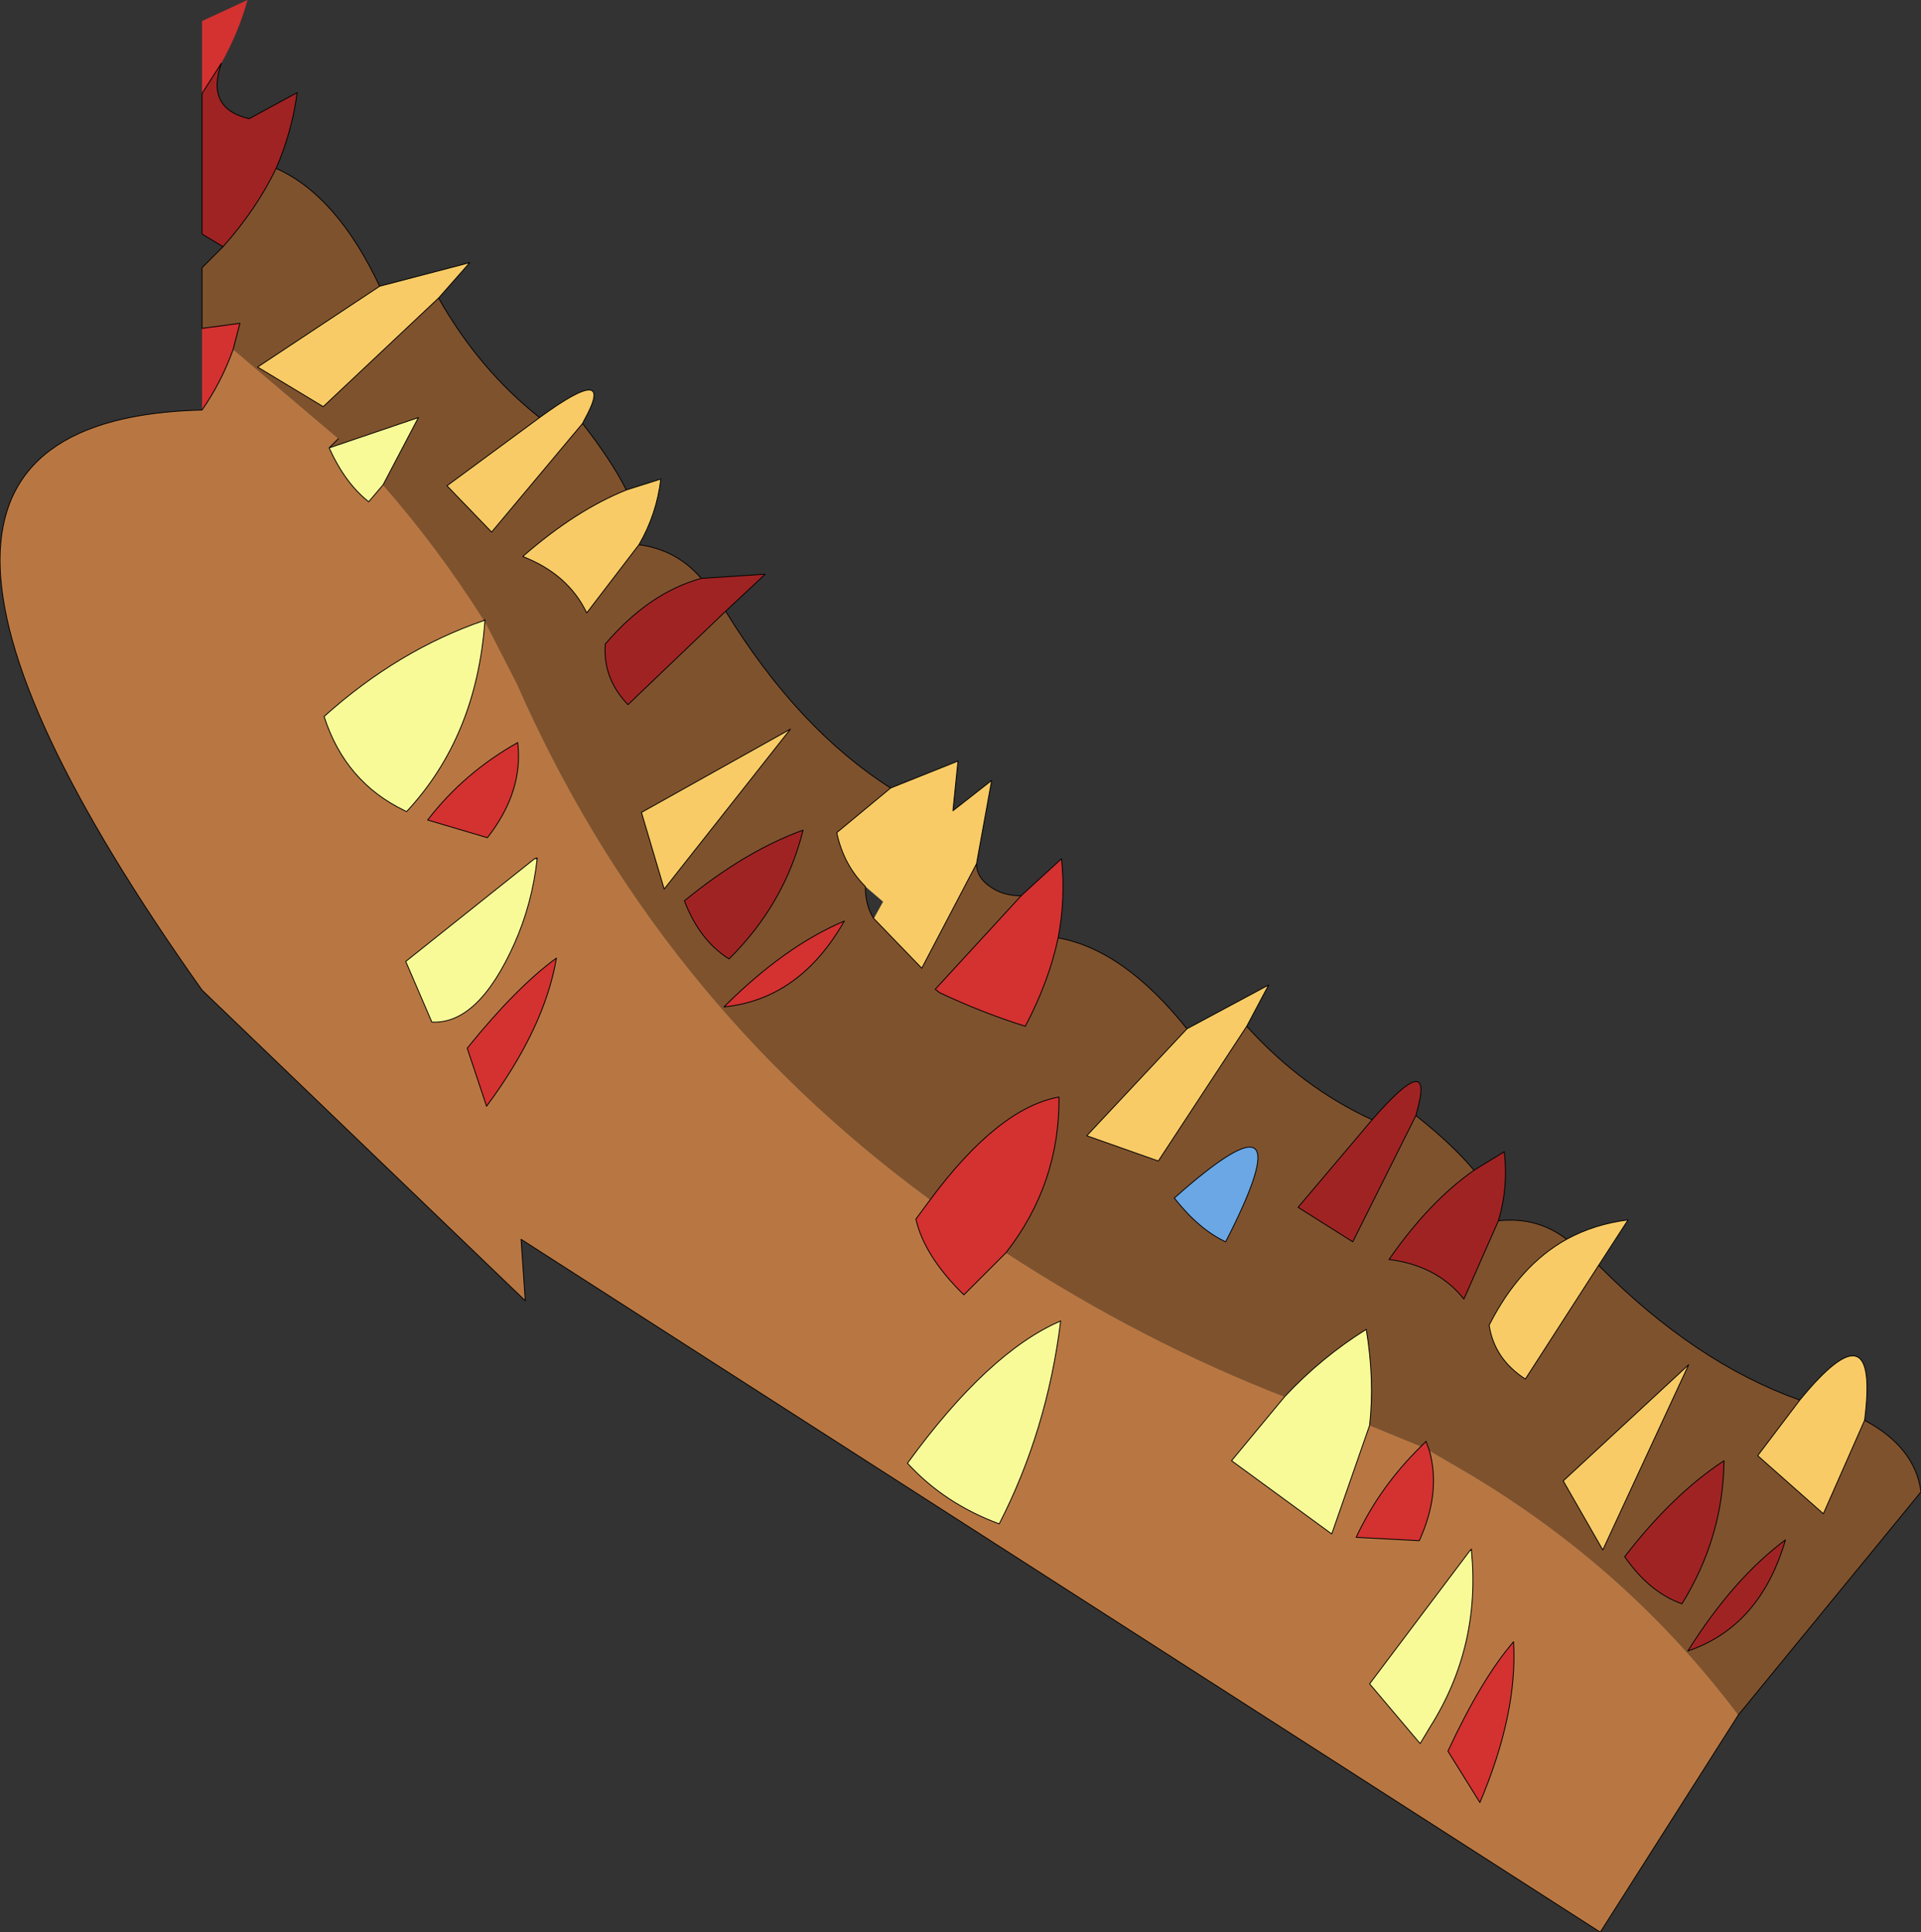
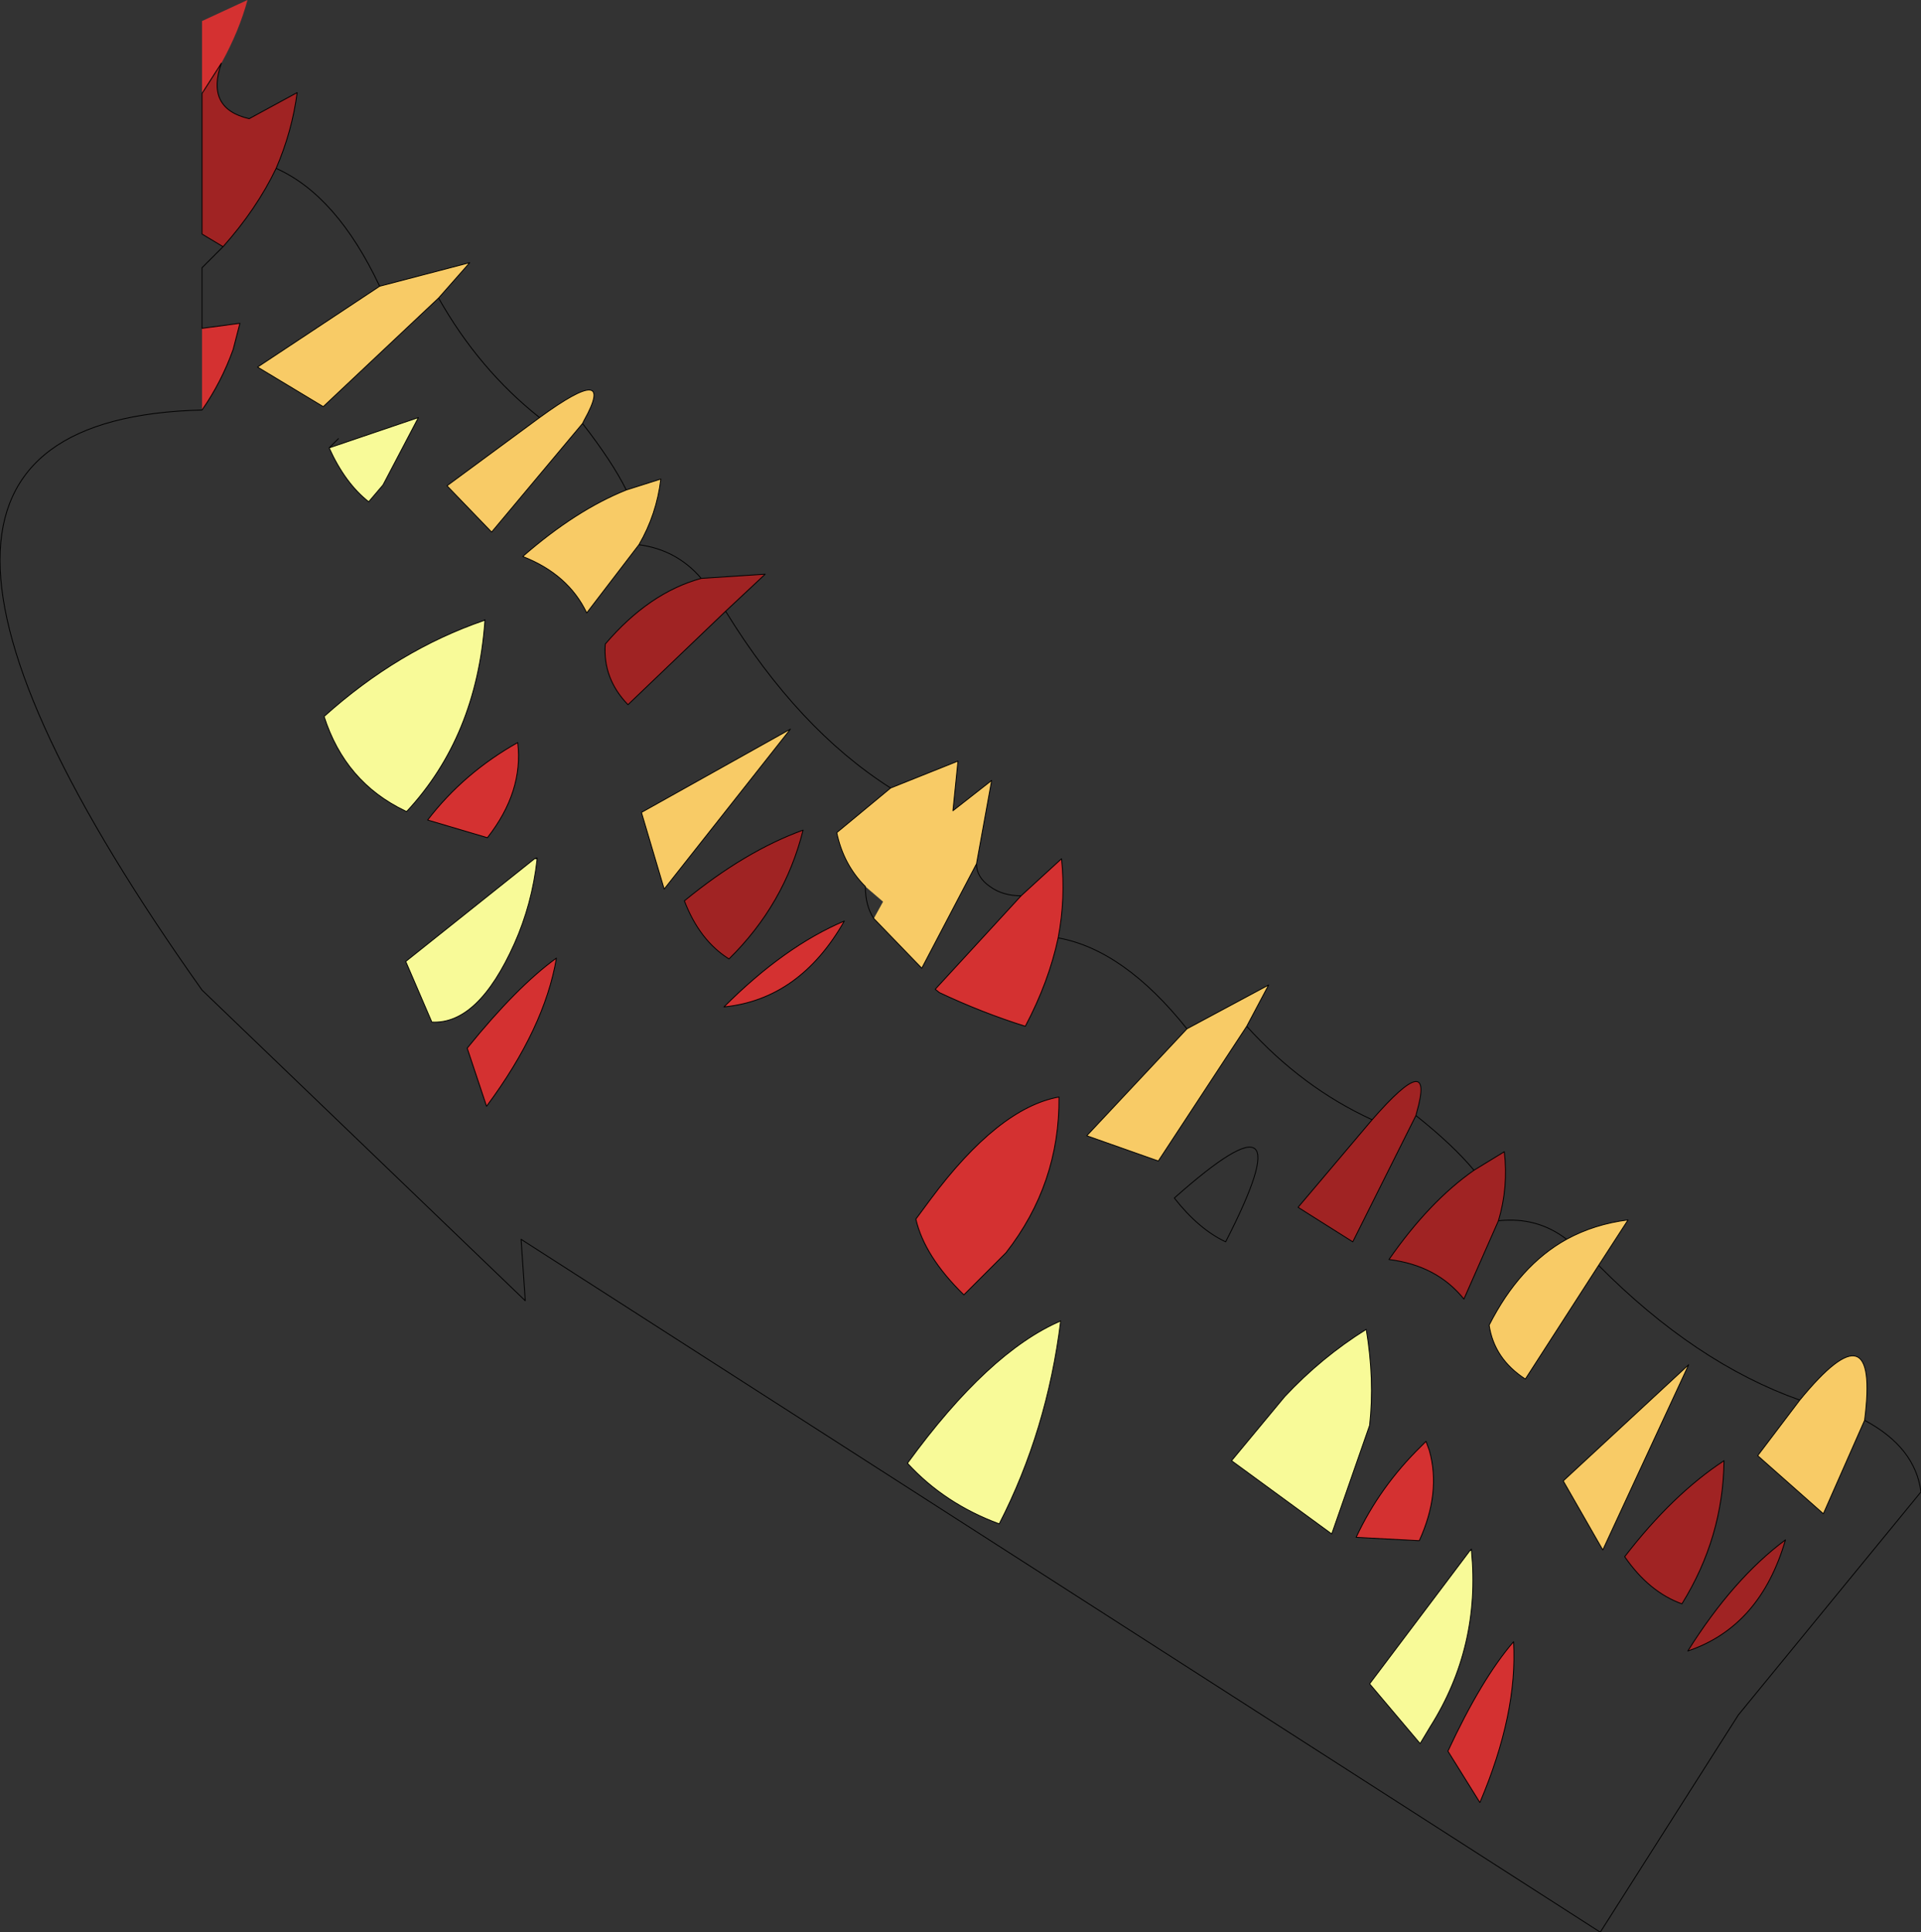
<svg xmlns="http://www.w3.org/2000/svg" height="114.75px" width="114.1px">
  <rect width="100%" height="100%" fill="#333333" stroke="none" />
  <g transform="matrix(1.0, 0.0, 0.0, 1.0, 62.6, 57.9)">
    <path d="M18.9 8.6 Q22.65 4.3 21.55 8.15 L21.5 8.35 17.75 15.85 14.5 13.8 18.9 8.6 M24.95 11.6 L26.75 10.5 Q27.0 12.6 26.4 14.6 L24.35 19.25 Q22.75 17.25 19.9 16.9 22.3 13.45 24.95 11.6 M-49.35 -43.25 L-50.6 -44.0 -50.6 -52.35 -49.45 -54.15 Q-50.4 -51.45 -47.8 -50.85 L-44.95 -52.4 Q-45.25 -50.1 -46.2 -47.9 -47.35 -45.5 -49.35 -43.25 M-20.95 -23.55 L-17.15 -23.8 -19.5 -21.6 -25.3 -16.05 Q-26.8 -17.6 -26.65 -19.65 -24.05 -22.7 -20.95 -23.55 M39.8 28.85 Q39.75 33.4 37.3 37.35 35.35 36.65 33.9 34.55 36.75 30.85 39.8 28.85 M37.65 40.15 Q40.35 35.85 43.45 33.55 41.95 38.7 37.65 40.15 M-19.3 -0.95 Q-21.05 -2.05 -21.95 -4.4 -18.35 -7.35 -14.9 -8.6 -16.0 -4.2 -19.3 -0.95" fill="#a02323" fill-rule="evenodd" stroke="none" />
    <path d="M-1.95 -4.7 L0.45 -6.9 Q0.7 -4.55 0.25 -2.2 -0.3 0.4 -1.7 3.05 -4.25 2.25 -6.8 1.05 L-7.05 0.85 -1.95 -4.7 M-50.6 -33.55 L-50.6 -38.4 -48.35 -38.7 -48.75 -37.15 Q-49.45 -35.2 -50.6 -33.55 M-50.6 -52.35 L-50.6 -56.65 -47.9 -57.9 Q-48.4 -56.05 -49.45 -54.15 L-50.6 -52.35 M-2.85 16.5 L-5.35 19.0 Q-7.7 16.7 -8.2 14.5 L-7.35 13.35 Q-3.3 7.9 0.3 7.25 0.35 12.4 -2.85 16.5 M21.8 28.0 L22.1 27.7 22.3 28.25 Q23.0 30.75 21.7 33.6 L17.95 33.4 Q19.35 30.4 21.8 28.0 M25.3 49.15 L23.4 46.1 Q25.4 41.8 27.3 39.6 27.55 43.85 25.3 49.15 M-33.65 -8.15 L-37.2 -9.2 Q-35.05 -12.0 -31.85 -13.8 -31.5 -10.9 -33.65 -8.15 M-34.85 4.35 Q-31.9 0.7 -29.55 -1.0 -30.25 3.15 -33.7 7.8 L-34.85 4.35 M-12.45 -3.2 Q-15.1 1.45 -19.6 1.9 -16.0 -1.7 -12.45 -3.2" fill="#d43131" fill-rule="evenodd" stroke="none" />
-     <path d="M-1.95 -4.7 L-7.05 0.85 -6.8 1.05 Q-4.25 2.25 -1.7 3.05 -0.3 0.4 0.25 -2.2 4.15 -1.5 7.9 3.2 L1.95 9.55 6.2 11.05 11.45 3.05 Q14.75 6.7 18.9 8.6 L14.5 13.8 17.75 15.85 21.5 8.35 Q23.7 10.1 24.95 11.6 22.3 13.45 19.9 16.9 22.75 17.25 24.35 19.25 L26.4 14.6 Q28.7 14.35 30.45 15.7 27.65 17.25 25.85 20.8 26.15 22.8 28.0 24.0 L32.35 17.25 Q38.1 23.05 44.3 25.25 L41.8 28.55 45.7 32.0 48.15 26.45 Q51.15 28.05 51.5 30.7 L40.65 43.95 Q34.15 35.3 24.7 29.65 L22.3 28.25 22.1 27.7 21.8 28.0 18.75 26.75 Q19.05 24.05 18.55 21.05 15.9 22.7 13.7 25.05 5.3 21.8 -2.85 16.5 0.35 12.4 0.3 7.25 -3.3 7.9 -7.35 13.35 -23.7 1.35 -31.9 -17.3 L-33.8 -21.0 -33.8 -21.1 -33.85 -21.05 Q-36.6 -25.4 -39.85 -29.1 L-37.75 -33.1 -43.05 -31.3 -42.5 -31.85 -48.75 -37.15 -48.35 -38.7 -50.6 -38.4 -50.6 -42.0 -49.35 -43.25 Q-47.35 -45.5 -46.2 -47.9 -42.6 -46.3 -40.05 -40.9 L-47.3 -36.1 -43.4 -33.75 -36.55 -40.2 Q-34.15 -35.95 -30.55 -33.1 L-36.05 -29.05 -33.4 -26.3 -28.0 -32.75 Q-26.25 -30.5 -25.4 -28.8 -28.4 -27.6 -31.55 -24.85 -28.85 -23.8 -27.75 -21.5 L-24.65 -25.55 Q-22.4 -25.25 -20.95 -23.55 -24.05 -22.7 -26.65 -19.65 -26.8 -17.6 -25.3 -16.05 L-19.5 -21.6 Q-15.2 -14.6 -9.7 -11.1 L-12.9 -8.45 Q-12.5 -6.55 -11.2 -5.25 -11.2 -4.1 -10.7 -3.35 L-7.85 -0.4 -4.6 -6.6 Q-4.6 -5.8 -3.8 -5.25 -3.05 -4.7 -1.95 -4.7 M10.2 15.85 Q15.2 6.1 7.15 13.25 8.6 15.1 10.2 15.85 M39.8 28.85 Q36.75 30.85 33.9 34.55 35.35 36.65 37.3 37.35 39.75 33.4 39.8 28.85 M32.6 34.15 L37.7 23.15 30.25 30.05 32.6 34.15 M37.65 40.15 Q41.95 38.7 43.45 33.55 40.35 35.85 37.65 40.15 M-23.15 -5.1 L-15.65 -14.6 -24.5 -9.65 -23.15 -5.1 M-19.3 -0.95 Q-16.0 -4.2 -14.9 -8.6 -18.35 -7.35 -21.95 -4.4 -21.05 -2.05 -19.3 -0.95 M-12.45 -3.2 Q-16.0 -1.7 -19.6 1.9 -15.1 1.45 -12.45 -3.2" fill="#7f522e" fill-rule="evenodd" stroke="none" />
-     <path d="M40.65 43.95 L32.45 56.85 -31.65 15.7 -31.4 19.35 -50.6 0.9 Q-74.6 -32.95 -50.6 -33.55 -49.45 -35.2 -48.75 -37.15 L-42.5 -31.85 -43.05 -31.3 Q-42.1 -29.2 -40.7 -28.1 L-39.85 -29.1 Q-36.6 -25.4 -33.85 -21.05 -38.95 -19.3 -43.35 -15.35 -42.1 -11.45 -38.55 -9.75 L-38.45 -9.7 Q-34.3 -14.15 -33.8 -21.0 L-31.9 -17.3 Q-23.7 1.35 -7.35 13.35 L-8.2 14.5 Q-7.7 16.7 -5.35 19.0 L-2.85 16.5 Q5.3 21.8 13.7 25.05 L10.55 28.85 16.5 33.2 18.75 26.75 21.8 28.0 Q19.35 30.4 17.95 33.4 L21.7 33.6 Q23.0 30.75 22.3 28.25 L24.7 29.65 Q34.15 35.3 40.65 43.95 M24.8 34.2 L24.8 34.1 24.7 34.2 18.75 42.1 21.75 45.65 22.35 44.65 Q25.35 39.9 24.8 34.2 M25.3 49.15 Q27.55 43.85 27.3 39.6 25.4 41.8 23.4 46.1 L25.3 49.15 M-30.7 -6.85 L-30.7 -6.95 -30.85 -6.9 -38.5 -0.8 -36.95 2.8 Q-34.2 2.95 -32.05 -1.85 -31.0 -4.2 -30.7 -6.85 M-33.65 -8.15 Q-31.5 -10.9 -31.85 -13.8 -35.05 -12.0 -37.2 -9.2 L-33.65 -8.15 M-3.25 32.6 Q-0.4 27.05 0.4 20.55 -3.9 22.4 -8.7 29.0 -6.5 31.4 -3.25 32.6 M-34.85 4.35 L-33.7 7.8 Q-30.25 3.15 -29.55 -1.0 -31.9 0.7 -34.85 4.35" fill="#b87742" fill-rule="evenodd" stroke="none" />
    <path d="M18.75 26.75 L16.5 33.2 10.55 28.85 13.7 25.05 Q15.9 22.7 18.55 21.05 19.05 24.05 18.75 26.75 M-33.8 -21.0 Q-34.3 -14.15 -38.45 -9.7 L-38.55 -9.75 Q-42.1 -11.45 -43.35 -15.35 -38.95 -19.3 -33.85 -21.05 L-33.8 -21.0 M-39.85 -29.1 L-40.7 -28.1 Q-42.1 -29.2 -43.05 -31.3 L-37.75 -33.1 -39.85 -29.1 M24.7 34.2 L24.8 34.2 Q25.35 39.9 22.35 44.65 L21.75 45.65 18.75 42.1 24.7 34.2 M-30.7 -6.85 Q-31.0 -4.2 -32.05 -1.85 -34.2 2.95 -36.95 2.8 L-38.5 -0.8 -30.85 -6.9 -30.7 -6.85 M-3.25 32.6 Q-6.5 31.4 -8.7 29.0 -3.9 22.4 0.4 20.55 -0.4 27.05 -3.25 32.6" fill="#f8fa98" fill-rule="evenodd" stroke="none" />
    <path d="M7.9 3.2 L12.75 0.6 11.45 3.05 6.2 11.05 1.95 9.55 7.9 3.2 M30.45 15.7 Q32.1 14.8 34.1 14.55 L32.35 17.25 28.0 24.0 Q26.15 22.8 25.85 20.8 27.65 17.25 30.45 15.7 M44.3 25.25 Q49.05 19.45 48.15 26.45 L45.7 32.0 41.8 28.55 44.3 25.25 M-40.05 -40.9 L-34.7 -42.3 -36.55 -40.2 -43.4 -33.75 -47.3 -36.1 -40.05 -40.9 M-30.55 -33.1 Q-25.95 -36.45 -27.9 -32.95 L-28.0 -32.75 -33.4 -26.3 -36.05 -29.05 -30.55 -33.1 M-25.4 -28.8 L-23.35 -29.45 Q-23.6 -27.35 -24.65 -25.55 L-27.75 -21.5 Q-28.85 -23.8 -31.55 -24.85 -28.4 -27.6 -25.4 -28.8 M-9.7 -11.1 L-5.7 -12.7 -6.0 -9.75 -3.7 -11.55 -4.6 -6.6 -7.85 -0.4 -10.7 -3.35 -10.15 -4.35 -11.2 -5.25 Q-12.5 -6.55 -12.9 -8.45 L-9.7 -11.1 M32.6 34.15 L30.25 30.05 37.7 23.15 32.6 34.15 M-23.15 -5.1 L-24.5 -9.65 -15.65 -14.6 -23.15 -5.1" fill="#f8cb66" fill-rule="evenodd" stroke="none" />
-     <path d="M10.2 15.85 Q8.6 15.1 7.15 13.25 15.2 6.1 10.2 15.85 M-33.85 -21.05 L-33.8 -21.1 -33.8 -21.0 -33.85 -21.05" fill="#6aa7e4" fill-rule="evenodd" stroke="none" />
    <path d="M0.25 -2.2 Q0.7 -4.55 0.45 -6.9 L-1.95 -4.7 -7.05 0.85 -6.8 1.05 Q-4.25 2.25 -1.7 3.05 -0.3 0.4 0.25 -2.2 4.15 -1.5 7.9 3.2 L12.75 0.6 11.45 3.05 Q14.75 6.7 18.9 8.6 22.65 4.3 21.55 8.15 L21.5 8.35 Q23.7 10.1 24.95 11.6 L26.75 10.5 Q27.0 12.6 26.4 14.6 28.7 14.35 30.45 15.7 32.1 14.8 34.1 14.55 L32.35 17.25 Q38.1 23.05 44.3 25.25 49.05 19.45 48.15 26.45 51.15 28.05 51.5 30.7 L40.65 43.95 32.45 56.85 -31.65 15.7 -31.4 19.35 -50.6 0.9 Q-74.6 -32.95 -50.6 -33.55 -49.45 -35.2 -48.75 -37.15 L-48.35 -38.7 -50.6 -38.4 -50.6 -42.0 -49.35 -43.25 -50.6 -44.0 -50.6 -52.35 -49.45 -54.15 Q-50.4 -51.45 -47.8 -50.85 L-44.95 -52.4 Q-45.25 -50.1 -46.2 -47.9 -42.6 -46.3 -40.05 -40.9 L-34.7 -42.3 -36.55 -40.2 Q-34.15 -35.95 -30.55 -33.1 -25.95 -36.45 -27.9 -32.95 L-28.0 -32.75 Q-26.25 -30.5 -25.4 -28.8 L-23.35 -29.45 Q-23.6 -27.35 -24.65 -25.55 -22.4 -25.25 -20.95 -23.55 L-17.15 -23.8 -19.5 -21.6 Q-15.2 -14.6 -9.7 -11.1 L-5.7 -12.7 -6.0 -9.75 -3.7 -11.55 -4.6 -6.6 Q-4.6 -5.8 -3.8 -5.25 -3.05 -4.7 -1.95 -4.7 M44.3 25.25 L41.8 28.55 45.7 32.0 48.15 26.45 M24.95 11.6 Q22.3 13.45 19.9 16.9 22.75 17.25 24.35 19.25 L26.4 14.6 M32.35 17.25 L28.0 24.0 Q26.15 22.8 25.85 20.8 27.65 17.25 30.45 15.7 M11.45 3.05 L6.2 11.05 1.95 9.55 7.9 3.2 M21.5 8.35 L17.75 15.85 14.5 13.8 18.9 8.6 M10.2 15.85 Q8.6 15.1 7.15 13.25 15.2 6.1 10.2 15.85 M18.75 26.75 L16.5 33.2 10.55 28.85 13.7 25.05 Q15.9 22.7 18.55 21.05 19.05 24.05 18.75 26.75 M-2.85 16.5 L-5.35 19.0 Q-7.7 16.7 -8.2 14.5 L-7.35 13.35 Q-3.3 7.9 0.3 7.25 0.35 12.4 -2.85 16.5 M-33.8 -21.0 Q-34.3 -14.15 -38.45 -9.7 L-38.55 -9.75 Q-42.1 -11.45 -43.35 -15.35 -38.95 -19.3 -33.85 -21.05 L-33.8 -21.1 -33.8 -21.0 M-39.85 -29.1 L-40.7 -28.1 Q-42.1 -29.2 -43.05 -31.3 L-42.5 -31.85 M39.8 28.85 Q39.75 33.4 37.3 37.35 35.35 36.65 33.9 34.55 36.75 30.85 39.8 28.85 M22.3 28.25 L22.1 27.7 21.8 28.0 Q19.35 30.4 17.95 33.4 L21.7 33.6 Q23.0 30.75 22.3 28.25 M24.8 34.2 L24.8 34.1 24.7 34.2 18.75 42.1 21.75 45.65 22.35 44.65 Q25.35 39.9 24.8 34.2 M25.3 49.15 L23.4 46.1 Q25.4 41.8 27.3 39.6 27.55 43.85 25.3 49.15 M32.6 34.15 L37.7 23.15 30.25 30.05 32.6 34.15 M37.65 40.15 Q41.95 38.7 43.45 33.55 40.35 35.85 37.65 40.15 M-49.35 -43.25 Q-47.35 -45.5 -46.2 -47.9 M-36.55 -40.2 L-43.4 -33.75 -47.3 -36.1 -40.05 -40.9 M-28.0 -32.75 L-33.4 -26.3 -36.05 -29.05 -30.55 -33.1 M-39.85 -29.1 L-37.75 -33.1 -43.05 -31.3 M-25.4 -28.8 Q-28.4 -27.6 -31.55 -24.85 -28.85 -23.8 -27.75 -21.5 L-24.65 -25.55 M-19.5 -21.6 L-25.3 -16.05 Q-26.8 -17.6 -26.65 -19.65 -24.05 -22.7 -20.95 -23.55 M-30.85 -6.9 L-30.7 -6.95 -30.7 -6.85 Q-31.0 -4.2 -32.05 -1.85 -34.2 2.95 -36.95 2.8 L-38.5 -0.8 -30.85 -6.9 M-33.65 -8.15 Q-31.5 -10.9 -31.85 -13.8 -35.05 -12.0 -37.2 -9.2 L-33.65 -8.15 M-23.15 -5.1 L-15.65 -14.6 -24.5 -9.65 -23.15 -5.1 M-19.3 -0.95 Q-21.05 -2.05 -21.95 -4.4 -18.35 -7.35 -14.9 -8.6 -16.0 -4.2 -19.3 -0.95 M-11.2 -5.25 Q-11.2 -4.1 -10.7 -3.35 L-7.85 -0.4 -4.6 -6.6 M-9.7 -11.1 L-12.9 -8.45 Q-12.5 -6.55 -11.2 -5.25 M-3.25 32.6 Q-0.4 27.05 0.4 20.55 -3.9 22.4 -8.7 29.0 -6.5 31.4 -3.25 32.6 M-34.85 4.35 Q-31.9 0.7 -29.55 -1.0 -30.25 3.15 -33.7 7.8 L-34.85 4.35 M-12.45 -3.2 Q-16.0 -1.7 -19.6 1.9 -15.1 1.45 -12.45 -3.2" fill="none" stroke="#000000" stroke-linecap="round" stroke-linejoin="round" stroke-width="0.05" />
  </g>
</svg>